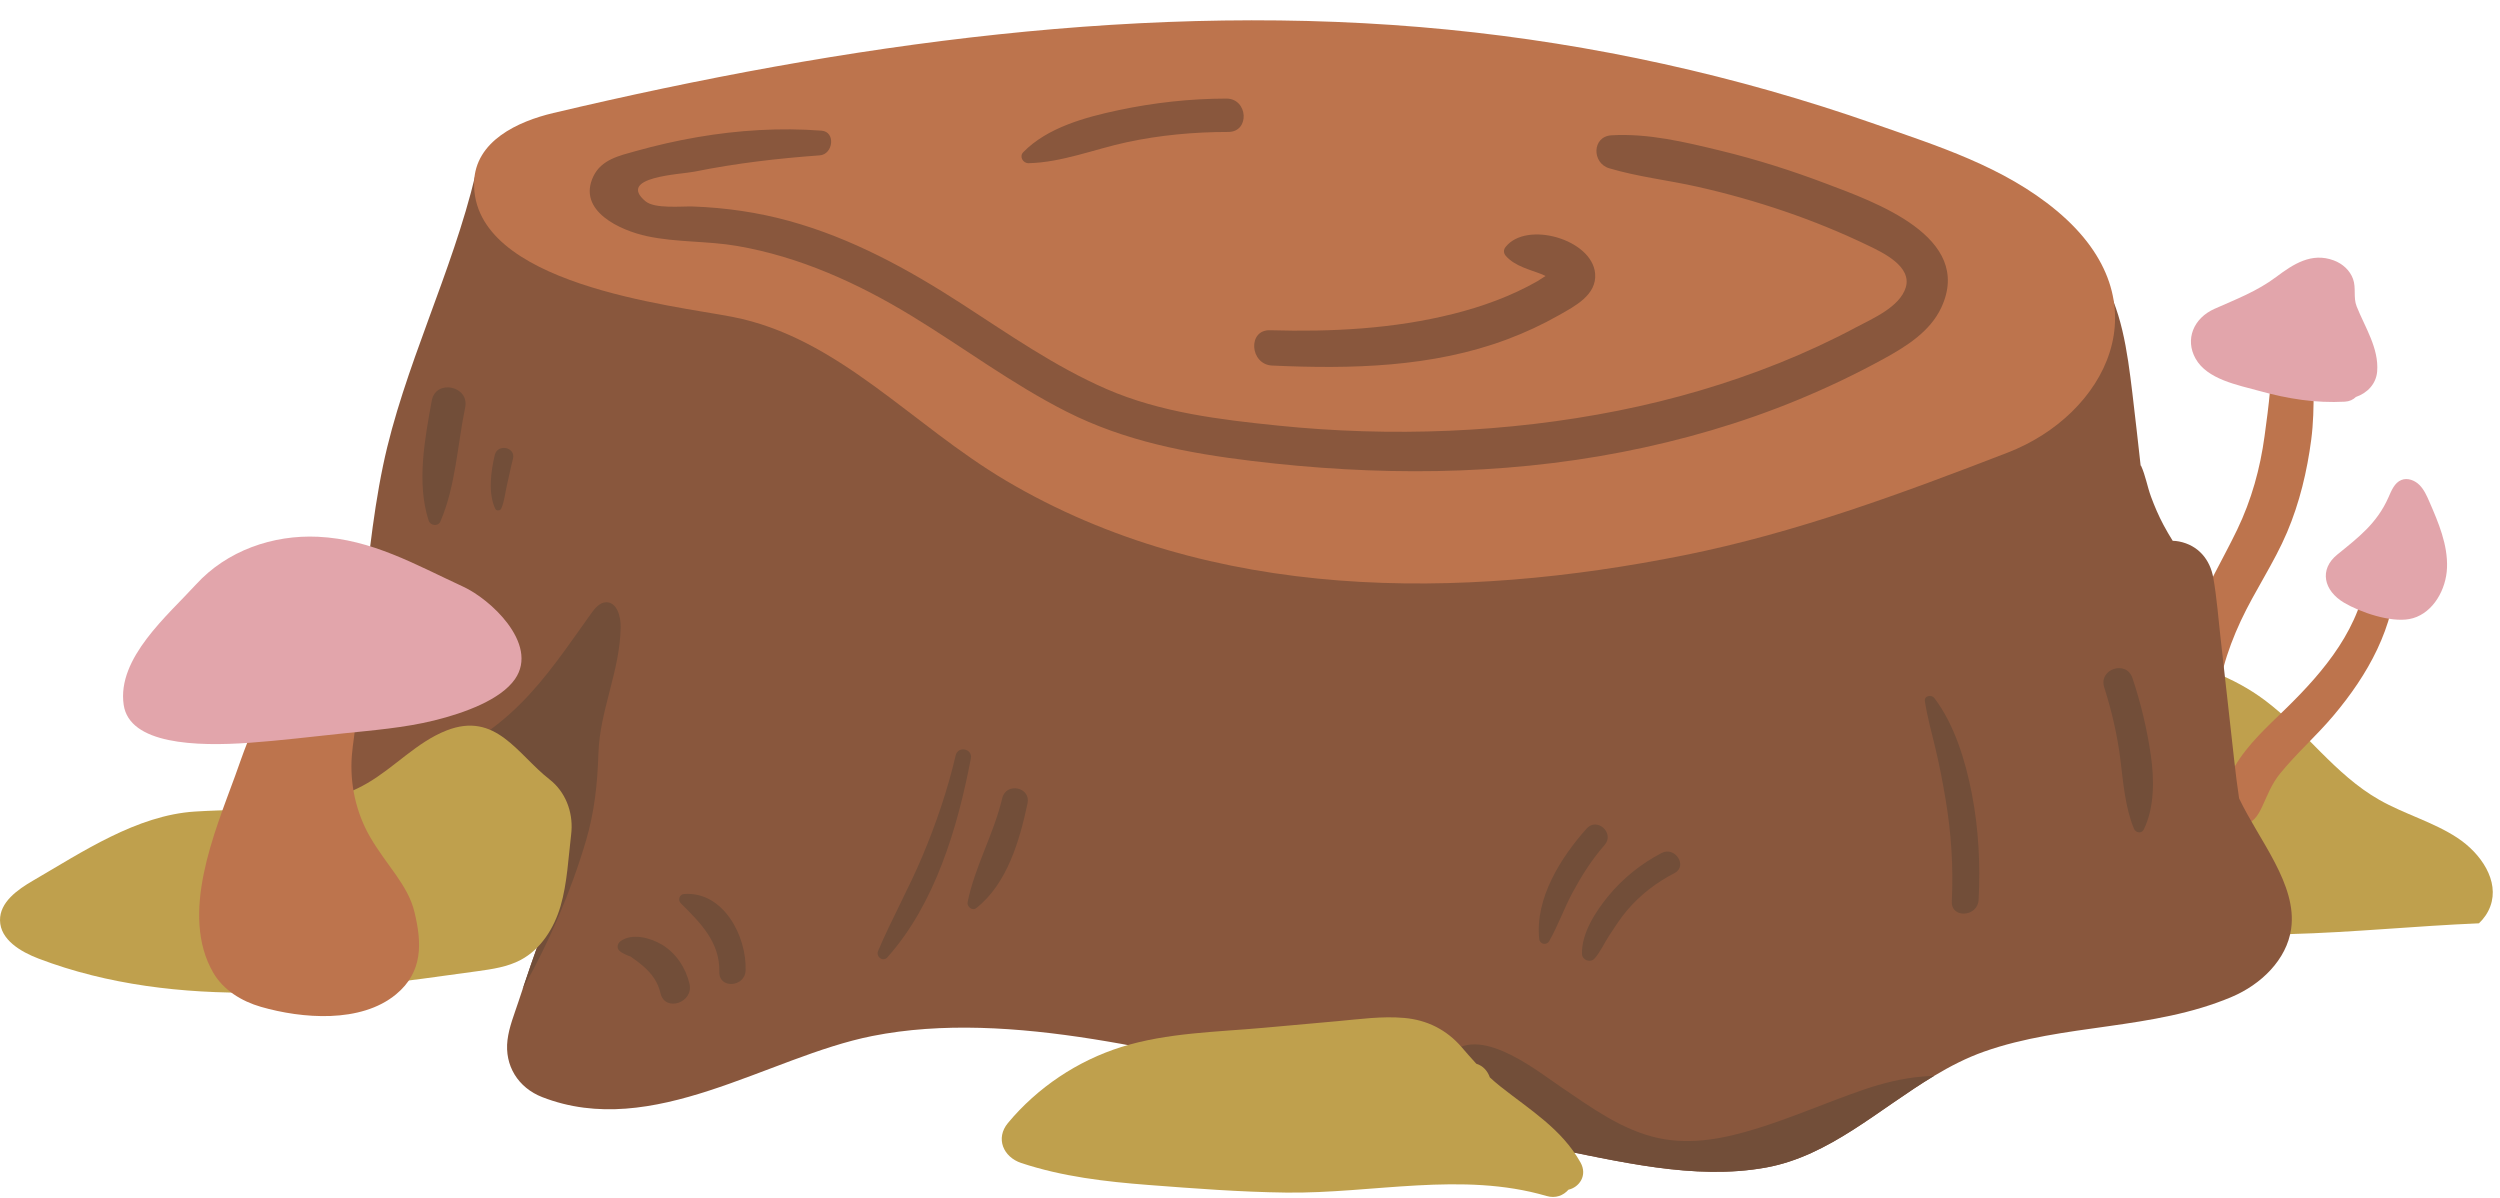
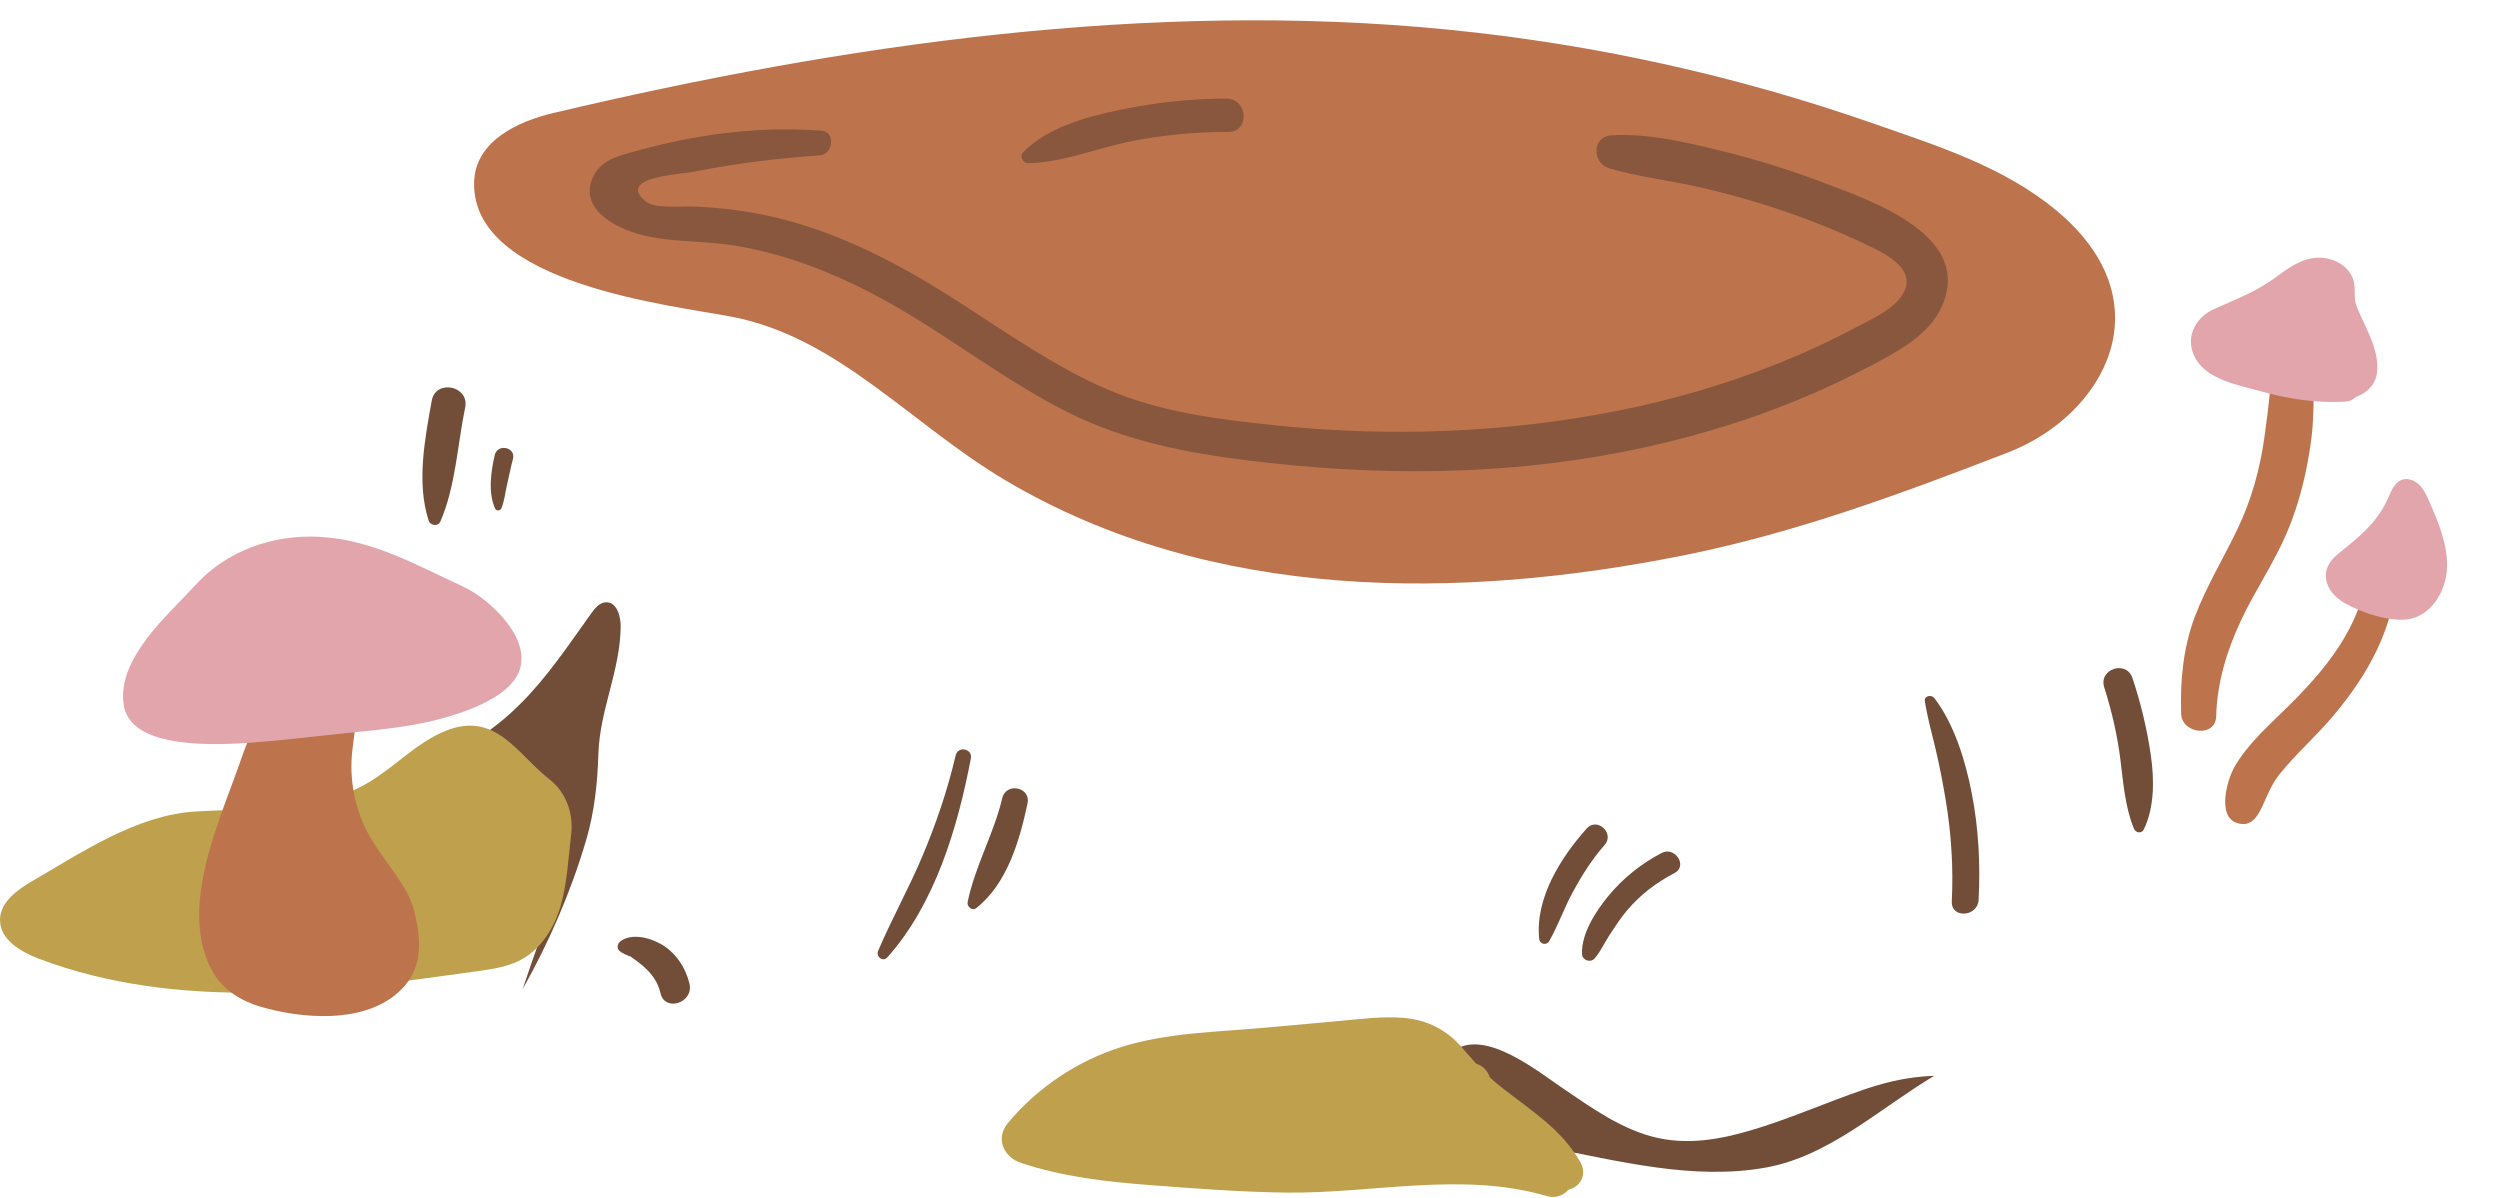
<svg xmlns="http://www.w3.org/2000/svg" height="194.8" preserveAspectRatio="xMidYMid meet" version="1.0" viewBox="-0.0 -3.3 406.4 194.8" width="406.4" zoomAndPan="magnify">
  <g id="change1_1">
-     <path d="M323.854,147.962c1-0.087,2.001-0.164,3.003-0.227c15.158-0.961,30.222,1.212,45.361,0.811 c10.264-0.272,20.502-1.325,30.756-1.752c0.811-0.767,1.45-1.677,1.851-2.762c1.526-4.128-1.51-8.616-5.392-11.159 c-3.882-2.543-8.584-3.837-12.641-6.142c-7.322-4.161-11.997-11.266-18.679-16.241c-9.799-7.296-24.256-9.328-35.642-4.296 c-11.386,5.032-18.674,17.227-16.27,28.547C317.46,140.671,320.159,144.937,323.854,147.962z" fill="#BFA04D" />
-   </g>
+     </g>
  <g id="change2_1">
    <path d="M375.257,52.157c-0.876-2.133-4.423-1.891-5.238,0.206c-0.96,2.471-0.772,5.155-0.995,7.732 c-0.217,2.505-0.556,5.001-0.896,7.497c-0.716,5.263-2.113,10.36-4.46,15.232c-2.271,4.712-5.034,9.256-6.874,14.134 c-1.905,5.053-2.402,10.463-2.228,15.757c0.109,3.315,5.604,3.933,5.697,0.432c0.142-5.406,1.678-10.543,4.002-15.523 c2.284-4.894,5.411-9.419,7.517-14.385c2.045-4.82,3.263-9.957,3.933-15.071c0.347-2.65,0.396-5.32,0.387-7.981 C376.094,57.489,376.3,54.698,375.257,52.157z" fill="#BD744D" />
  </g>
  <g id="change2_2">
    <path d="M384.883,89.389c-1.001,9.223-6.974,16.34-13.354,22.562c-2.968,2.895-6.124,5.721-8.25,9.341 c-1.315,2.24-3.244,9.105,1.277,9.364c1.653,0.095,2.559-1.501,3.169-2.805c0.894-1.91,1.539-3.696,2.888-5.36 c2.687-3.316,5.925-6.153,8.68-9.419c5.654-6.704,9.973-14.38,10.327-23.345C389.728,87.026,385.178,86.667,384.883,89.389z" fill="#BD744D" />
  </g>
  <g id="change3_1">
-     <path d="M372.448,147.699c-0.725,5.03-4.912,9.044-9.644,11.051c-12.855,5.454-27.254,4.299-40.274,8.9 c-2.834,1.001-5.507,2.377-8.1,3.934h-0.004c-9.017,5.408-17.032,13.018-27.29,14.899c-11.807,2.165-24.133-1.092-35.685-3.288 c-0.246-0.045-0.492-0.095-0.739-0.144h-0.004c-7.513-1.471-14.878-3.586-22.163-5.882c-3.192-1.006-6.425-2.075-9.698-3.171 c-1.849-0.361-3.698-0.731-5.543-1.105c-22.293-4.529-48.84-12.283-71.5-7.781c-17.014,3.379-35.685,16.934-53.662,9.933 c-3.931-1.534-6.147-5.129-5.646-9.274c0.255-2.125,1.115-4.204,1.778-6.225c0.224-0.681,0.448-1.362,0.681-2.039 c0.448-1.353,0.904-2.706,1.375-4.051c0.484-1.398,0.976-2.788,1.478-4.177c-3.389,0.284-6.756,0.807-10.065,1.592 c-1.751,0.415-3.492,0.898-5.239,1.353c-2.727,0.708-5.462,1.34-8.27,1.534c-4.598,0.32-9.586-0.762-12.707-4.114 c-6.013-6.446-2.275-16.645,0.976-24.791c7.047-17.651,6.031-34.566,9.77-52.488c3.295-15.806,11.243-31.327,15.031-47.336 c0.201-0.834,0.658-1.349,1.191-1.588c0.681-1.263,1.916-2.07,3.595-1.624c6.479,1.719,12.944,3.834,19.535,4.939 c6.537,1.092,12.528,0.334,18.796-1.998c6.134-2.282,12.228-4.087,18.68-4.579c6.389-0.483,12.841,0.018,19.181,0.979 c11.296,1.714,22.427,4.736,33.661,6.924c11.704,2.278,23.475,4.109,35.282,5.49c23.591,2.756,47.362,3.618,71.061,2.923 c11.516-0.338,34.584-8.025,43.01,4.745c3.586,5.431,4.518,12.549,5.337,19.329c0.501,4.136,0.922,8.052,1.352,11.845 c0.018-0.005,0.036-0.014,0.054-0.023c0.734,1.588,1.021,3.406,1.63,5.057c0.578,1.57,1.24,3.108,2.028,4.588 c0.466,0.875,0.967,1.732,1.495,2.576c0.345,0.009,0.69,0.041,1.03,0.108c3.13,0.618,5.046,2.918,5.579,5.95 c0.573,3.239,0.806,6.559,1.182,9.82c0.775,6.671,1.469,13.347,2.234,20.019c0.228,1.976,0.461,3.978,0.77,5.972 C367.205,133.278,373.478,140.496,372.448,147.699z" fill="#89573D" />
-   </g>
+     </g>
  <g id="change2_3">
    <path d="M334.376,30.99c-8.634-7.216-19.477-10.576-29.517-14.102c-22.625-7.934-45.963-13.05-69.5-15.376 C186.976-3.271,137.361,3.851,89.952,15.07c-5.715,1.353-12.732,4.521-12.883,11.312C76.7,42.944,109.421,46.33,119.062,48.211 c17.234,3.361,29.035,17.484,44.452,26.61c33.523,19.844,74.037,19.409,110.255,12.141c18.126-3.638,35.234-9.979,52.629-16.699 C342.114,64.191,352.195,45.882,334.376,30.99z" fill="#BD744D" />
  </g>
  <g id="change3_2">
    <path d="M199.349,12.724c-5.927,0.013-11.803,0.664-17.595,1.899c-5.331,1.136-11.515,2.813-15.416,6.82 c-0.679,0.697-0.047,1.806,0.865,1.786c5.36-0.118,10.688-2.267,15.889-3.392c5.442-1.177,11.017-1.685,16.583-1.687 C203.218,18.148,202.891,12.716,199.349,12.724z" fill="#89573D" />
  </g>
  <g id="change4_1">
    <path d="M314.425,171.584c-9.017,5.408-17.032,13.018-27.29,14.899c-11.807,2.165-24.133-1.092-35.685-3.288 c-0.246-0.045-0.492-0.095-0.739-0.144h-0.004c-2.037-1.48-4.025-3.022-6.062-4.497c-1.11-0.803-2.234-1.592-3.358-2.373 c-0.103-0.072-0.654-0.356-1.075-0.595c-1.54,0.934-3.774,0.659-5.073-0.537c-1.845-1.687-1.594-4.15-0.278-6.031 c4.63-6.635,14.583,1.471,18.93,4.416c4.912,3.324,9.98,7.05,15.881,8.291c5.422,1.141,10.804,0.018,16.007-1.597 c5.848-1.822,11.462-4.294,17.251-6.284c3.139-1.074,6.255-1.849,9.564-2.138C313.127,171.652,313.772,171.602,314.425,171.584z" fill="#724E39" />
  </g>
  <g id="change4_2">
    <path d="M100.898,98.654c-0.121,7.231-3.398,13.442-3.622,20.592c-0.148,4.818-0.64,9.441-2.006,14.074 c-2.489,8.444-6.013,16.532-10.316,24.187c0.448-1.353,0.904-2.706,1.375-4.051c0.484-1.398,0.976-2.788,1.478-4.177 c-3.389,0.284-6.756,0.807-10.065,1.592c-1.751,0.415-3.492,0.898-5.239,1.353c0.488-1.367,0.958-2.742,1.419-4.123 c-0.752-0.938-1.151-2.17-0.895-3.559c0.148-0.807,0.313-1.606,0.475-2.409c-2.27-0.126-4.442-1.719-4.545-4.461 c-0.309-8.205,3.031-16.938,9.886-21.728c5.57-3.888,9.362-8.539,13.168-13.785c1.33-1.831,2.664-3.744,4.074-5.715 c0.618-0.866,1.397-1.822,2.454-1.84C100.28,94.576,100.929,96.899,100.898,98.654z" fill="#724E39" />
  </g>
  <g id="change5_2">
    <path d="M248.991,184.02c-0.026,0-0.024,0.04,0.002,0.04C249.019,184.059,249.017,184.02,248.991,184.02z" fill="#E2A5AB" />
  </g>
  <g id="change1_2">
    <path d="M256.928,185.674c-3.04-5.442-8.253-8.581-13.024-12.361c-0.604-0.478-1.172-0.97-1.716-1.474 c-0.357-1.027-1.096-1.887-2.201-2.22c-0.805-0.872-1.59-1.774-2.396-2.706c-2.423-2.803-5.584-4.407-9.305-4.737 c-3.621-0.321-7.258,0.199-10.862,0.523c-3.973,0.357-7.946,0.715-11.918,1.072c-7.677,0.691-15.774,0.801-23.175,3.114 c-7.19,2.247-13.694,6.616-18.475,12.364c-2.086,2.508-0.742,5.547,2.154,6.507c6.7,2.222,13.706,3.037,20.723,3.574 c7.442,0.57,14.91,1.144,22.377,1.237c14.008,0.175,28.57-3.469,42.287,0.551c1.49,0.437,2.74-0.08,3.572-1.021 C256.727,189.706,258.102,187.774,256.928,185.674z" fill="#BFA04D" />
  </g>
  <g id="change1_3">
    <path d="M92.896,131.823c0.242-3.204-1.003-6.432-3.563-8.423c-5.223-4.063-8.701-11.112-16.77-7.944 c-4.805,1.887-8.403,5.976-12.873,8.569c-8.278,4.802-18.452,4.003-27.986,4.6c-9.473,0.593-18.375,6.608-26.322,11.221 c-2.545,1.477-5.423,3.511-5.381,6.47c0.045,3.147,3.351,5.102,6.273,6.216c11.254,4.29,23.431,5.686,35.463,5.53 c12.031-0.156,23.987-1.823,35.906-3.488c2.401-0.335,4.858-0.688,7.002-1.828c3.282-1.745,5.432-5.166,6.481-8.753 c1.087-3.72,1.27-7.92,1.726-11.712C92.869,132.129,92.884,131.976,92.896,131.823z" fill="#BFA04D" />
  </g>
  <g id="change2_4">
    <path d="M67.362,144.906c-1.064-4.359-4.544-7.57-7.185-12.122c-2.304-3.972-3.333-8.667-2.982-13.248 c0.318-4.143,1.577-6.838-1.102-10.65c-0.856-1.218-1.97-2.045-3.432-2.201c-9.099-0.971-11.978,9.397-14.456,16.192 c-3.317,9.096-9.053,22.465-3.529,31.964c1.639,2.818,4.623,4.634,7.74,5.532c6.695,1.93,16.229,2.706,21.96-2.032 C68.793,154.69,68.594,149.954,67.362,144.906z" fill="#BD744D" />
  </g>
  <g fill="#E2A5AB" id="change5_1">
    <path d="M381.176,61.998c0.762-0.041,1.358-0.333,1.796-0.765c1.845-0.629,3.298-2.117,3.459-4.149 c0.301-3.778-1.996-7.206-3.331-10.569c-0.585-1.474-0.056-2.991-0.594-4.474c-0.503-1.387-1.677-2.469-3.134-3.013 c-3.623-1.351-6.6,0.63-9.362,2.698c-3.123,2.337-6.467,3.597-10.022,5.18c-3.418,1.523-4.829,4.976-3.073,8.099 c1.901,3.38,6.828,4.273,10.438,5.268C371.902,61.528,376.397,62.256,381.176,61.998z" fill="inherit" />
    <path d="M394.915,78.252c-0.427-0.981-0.872-1.988-1.633-2.737c-0.761-0.748-1.924-1.185-2.912-0.789 c-1.11,0.445-1.61,1.708-2.095,2.809c-1.874,4.253-4.883,6.52-8.335,9.325c-2.977,2.419-2.203,5.854,1.111,7.814 c2.668,1.577,7.513,3.225,10.606,2.661c3.434-0.627,5.704-4.143,6.081-7.668c0.024-0.226,0.04-0.451,0.049-0.676 C397.928,85.253,396.406,81.679,394.915,78.252z" fill="inherit" />
    <path d="M75.294,92.068c-7.743-3.57-14.828-7.693-23.582-8.111c-7.346-0.351-14.831,2.253-19.853,7.758 c-4.547,4.984-12.877,11.969-11.752,19.572c0.946,6.393,11.706,6.79,20.469,6.158c5.033-0.363,10.102-0.986,15.139-1.514 c4.921-0.516,10.009-0.917,14.836-2.106c5.064-1.248,10.848-3.397,13.161-6.724c2.01-2.891,0.933-6.229-1.208-9.075 C80.483,95.34,77.513,93.092,75.294,92.068z" fill="inherit" />
  </g>
  <g id="change4_3">
    <path d="M349.648,119.538c-0.619-4.292-1.624-8.505-2.996-12.614c-0.992-2.969-5.538-1.477-4.589,1.51 c1.228,3.863,2.143,7.798,2.639,11.825c0.452,3.67,0.769,7.742,2.2,11.168c0.277,0.664,1.233,0.838,1.585,0.123 C350.243,127.992,350.203,123.389,349.648,119.538z" fill="#724E39" />
  </g>
  <g id="change4_4">
    <path d="M320.545,125.729c-1.024-5.284-2.804-11.212-6.093-15.549c-0.458-0.603-1.683-0.407-1.544,0.508 c0.375,2.462,1.054,4.939,1.641,7.359c0.691,2.846,1.246,5.732,1.73,8.622c0.92,5.49,1.28,11.003,1.005,16.567 c-0.14,2.824,4.213,2.542,4.359-0.26C321.941,137.214,321.643,131.399,320.545,125.729z" fill="#724E39" />
  </g>
  <g id="change4_5">
    <path d="M155.354,119.494c-1.312,5.621-3.192,11.133-5.434,16.447c-2.197,5.207-4.962,10.145-7.175,15.336 c-0.398,0.933,0.781,1.862,1.506,1.048c7.752-8.698,11.415-21.046,13.571-32.324C158.13,118.396,155.726,117.902,155.354,119.494z" fill="#724E39" />
  </g>
  <g id="change4_6">
    <path d="M162.922,126.46c-1.365,5.794-4.452,11.098-5.626,16.892c-0.148,0.733,0.758,1.476,1.405,0.968 c5.023-3.942,7.054-11,8.335-17.016C167.604,124.64,163.546,123.811,162.922,126.46z" fill="#724E39" />
  </g>
  <g id="change4_7">
    <path d="M112.078,156.602c-0.613-2.587-2.192-4.972-4.475-6.342c-1.813-1.088-4.871-1.956-6.753-0.541 c-0.483,0.363-0.652,1.137-0.13,1.571c0.319,0.265,0.593,0.403,0.956,0.574c-0.008-0.004,0.999,0.445,0.737,0.265 c0.713,0.492,1.53,1.095,2.201,1.681c1.37,1.197,2.346,2.553,2.754,4.342C108.084,161.276,112.817,159.716,112.078,156.602z" fill="#724E39" />
  </g>
  <g id="change4_8">
-     <path d="M111.199,142.029c-0.758,0.056-1.051,0.985-0.529,1.507c3.174,3.17,6.383,6.302,6.261,11.169 c-0.07,2.782,4.178,2.497,4.275-0.255C121.402,148.881,117.587,141.555,111.199,142.029z" fill="#724E39" />
-   </g>
+     </g>
  <g id="change4_9">
    <path d="M70.187,61.825c-1.12,6.174-2.504,13.391-0.5,19.517c0.267,0.815,1.528,0.99,1.895,0.147 c2.486-5.719,2.778-12.478,4.036-18.551C76.346,59.425,70.83,58.281,70.187,61.825z" fill="#724E39" />
  </g>
  <g id="change4_10">
    <path d="M80.427,70.672c-0.622,2.647-1.117,6.197,0.084,8.742c0.184,0.39,0.823,0.316,0.982-0.051 c0.503-1.162,0.623-2.564,0.918-3.802c0.34-1.424,0.608-2.864,0.978-4.282C83.881,69.392,80.877,68.757,80.427,70.672z" fill="#724E39" />
  </g>
  <g id="change4_11">
    <path d="M270.109,135.364c-3.3,1.72-6.264,4.082-8.639,6.968c-2.039,2.478-4.419,6.103-4.298,9.454 c0.037,1.017,1.378,1.481,2.043,0.727c0.969-1.099,1.587-2.536,2.399-3.769c0.926-1.406,1.812-2.795,2.906-4.082 c2.152-2.531,4.743-4.509,7.68-6.028C274.412,137.492,272.301,134.221,270.109,135.364z" fill="#724E39" />
  </g>
  <g id="change4_12">
    <path d="M257.929,131.385c-4.19,4.683-8.417,11.349-7.714,17.957c0.092,0.867,1.197,1.094,1.626,0.341 c1.46-2.559,2.443-5.407,3.858-8.012c1.484-2.732,3.094-5.27,5.146-7.609C262.53,132.145,259.631,129.483,257.929,131.385z" fill="#724E39" />
  </g>
  <g id="change3_3">
    <path d="M296.878,26.56c-5.627-2.137-11.374-3.956-17.22-5.376c-5.771-1.402-11.746-2.838-17.7-2.488 c-3.181,0.187-3.2,4.512-0.377,5.355c4.706,1.405,9.592,1.932,14.388,3.014c4.785,1.079,9.516,2.409,14.16,3.997 c4.616,1.579,9.168,3.433,13.567,5.552c2.374,1.144,7.129,3.381,6.108,6.8c-0.959,3.212-5.488,5.109-8.136,6.524 c-4.05,2.164-8.215,4.086-12.474,5.794c-8.435,3.384-17.197,5.938-26.1,7.718c-18.06,3.61-37.038,4.314-55.34,2.436 c-9.419-0.966-19.099-2.126-27.86-5.935c-8.358-3.634-15.87-8.891-23.498-13.825c-8.807-5.698-17.934-10.697-28.086-13.5 c-5.108-1.41-10.325-2.16-15.615-2.356c-1.879-0.069-6.255,0.43-7.786-0.868c-4.687-3.974,5.767-4.349,7.959-4.793 c6.725-1.364,13.555-2.157,20.394-2.653c2.18-0.158,2.636-3.839,0.283-4.016c-6.745-0.509-13.539-0.088-20.201,1.058 c-3.375,0.581-6.717,1.347-10.016,2.269c-2.643,0.739-5.569,1.369-6.871,4.103c-2.691,5.648,4.439,8.812,8.744,9.73 c4.811,1.027,9.774,0.75,14.609,1.581c10.157,1.744,19.623,6.037,28.393,11.377c8.433,5.135,16.376,11.113,25.204,15.574 c9.468,4.785,19.605,6.725,30.042,7.992c20.085,2.438,40.317,2.444,60.223-1.435c9.796-1.909,19.422-4.694,28.656-8.514 c4.76-1.969,9.427-4.196,13.945-6.676c3.616-1.985,7.496-4.405,9.311-8.311C320.94,35.163,304.62,29.5,296.878,26.56z" fill="#89573D" />
  </g>
  <g id="change3_4">
-     <path d="M259.305,41.166c-0.483-5.567-11.168-8.638-14.566-4.306c-0.371,0.473-0.328,1.023,0.068,1.464 c1.522,1.695,3.87,2.178,5.9,2.987c0.173,0.069,0.352,0.16,0.534,0.256c-0.633,0.406-1.215,0.784-1.334,0.852 c-4.264,2.429-8.914,4.11-13.658,5.302c-9.737,2.446-19.795,2.95-29.787,2.661c-3.689-0.107-3.291,5.577,0.338,5.742 c12.833,0.582,26.001,0.304,38.183-4.252c2.907-1.087,5.748-2.406,8.448-3.941C255.97,46.487,259.608,44.657,259.305,41.166z" fill="#89573D" />
-   </g>
+     </g>
</svg>